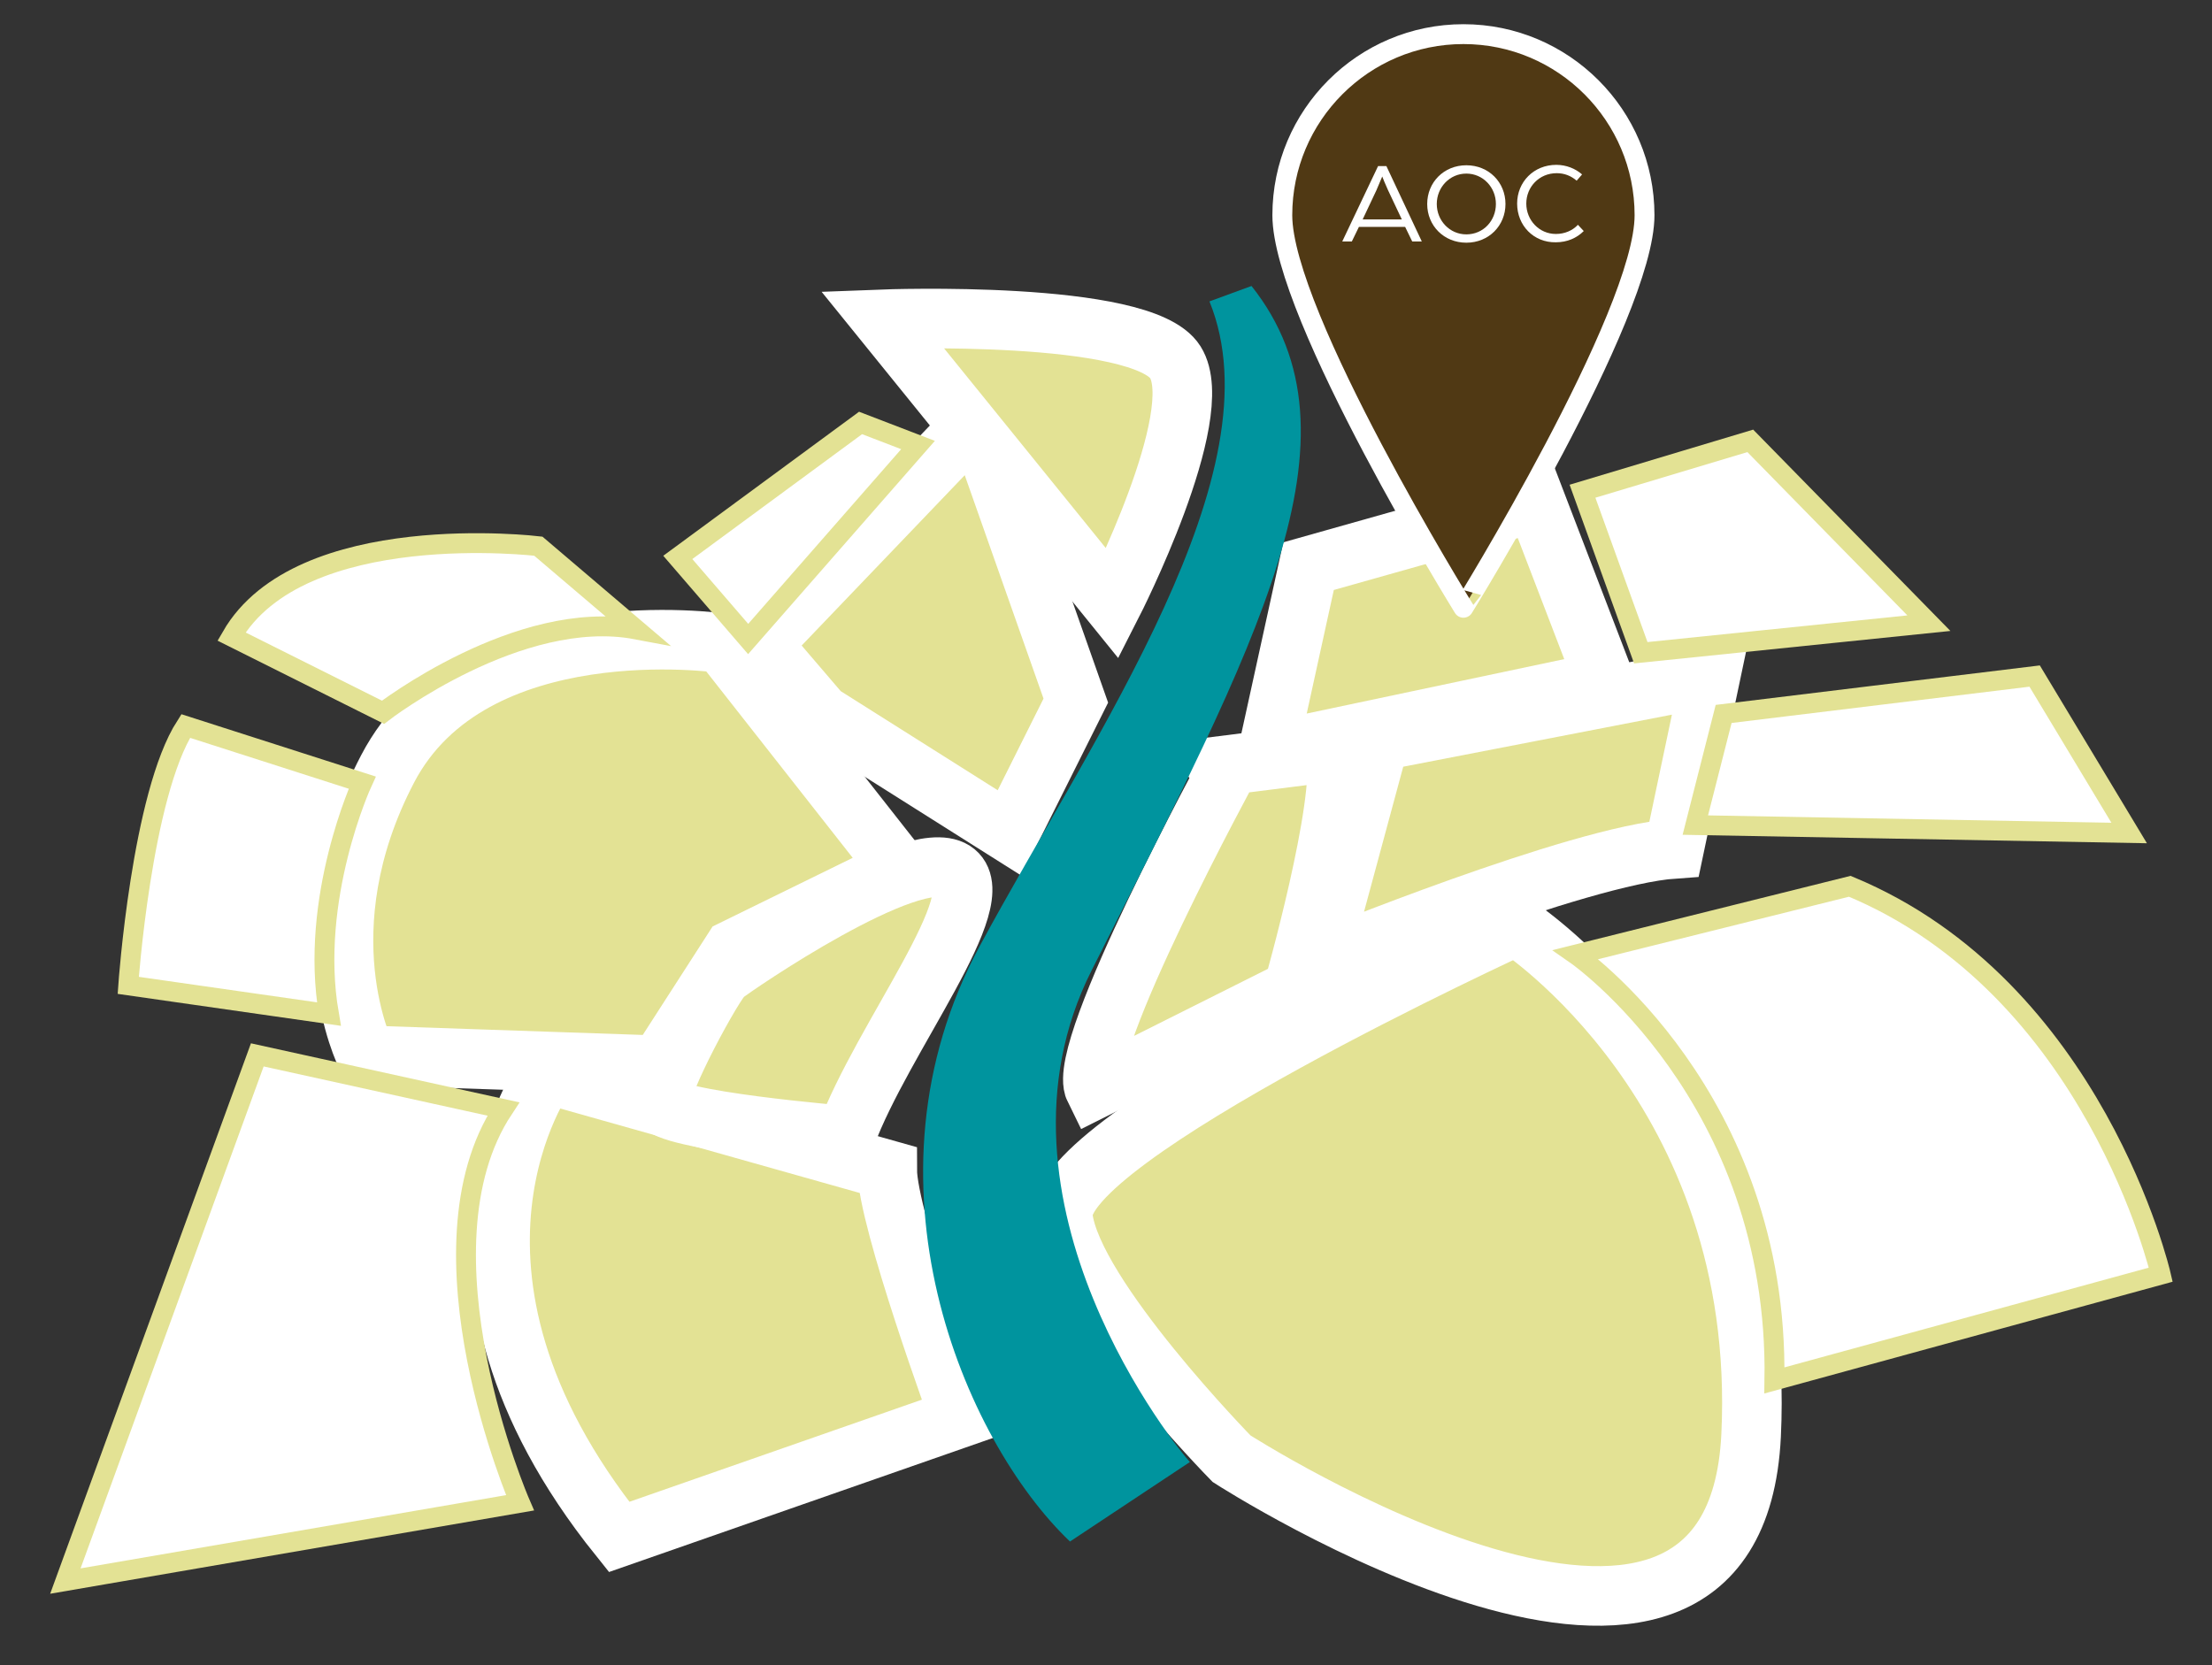
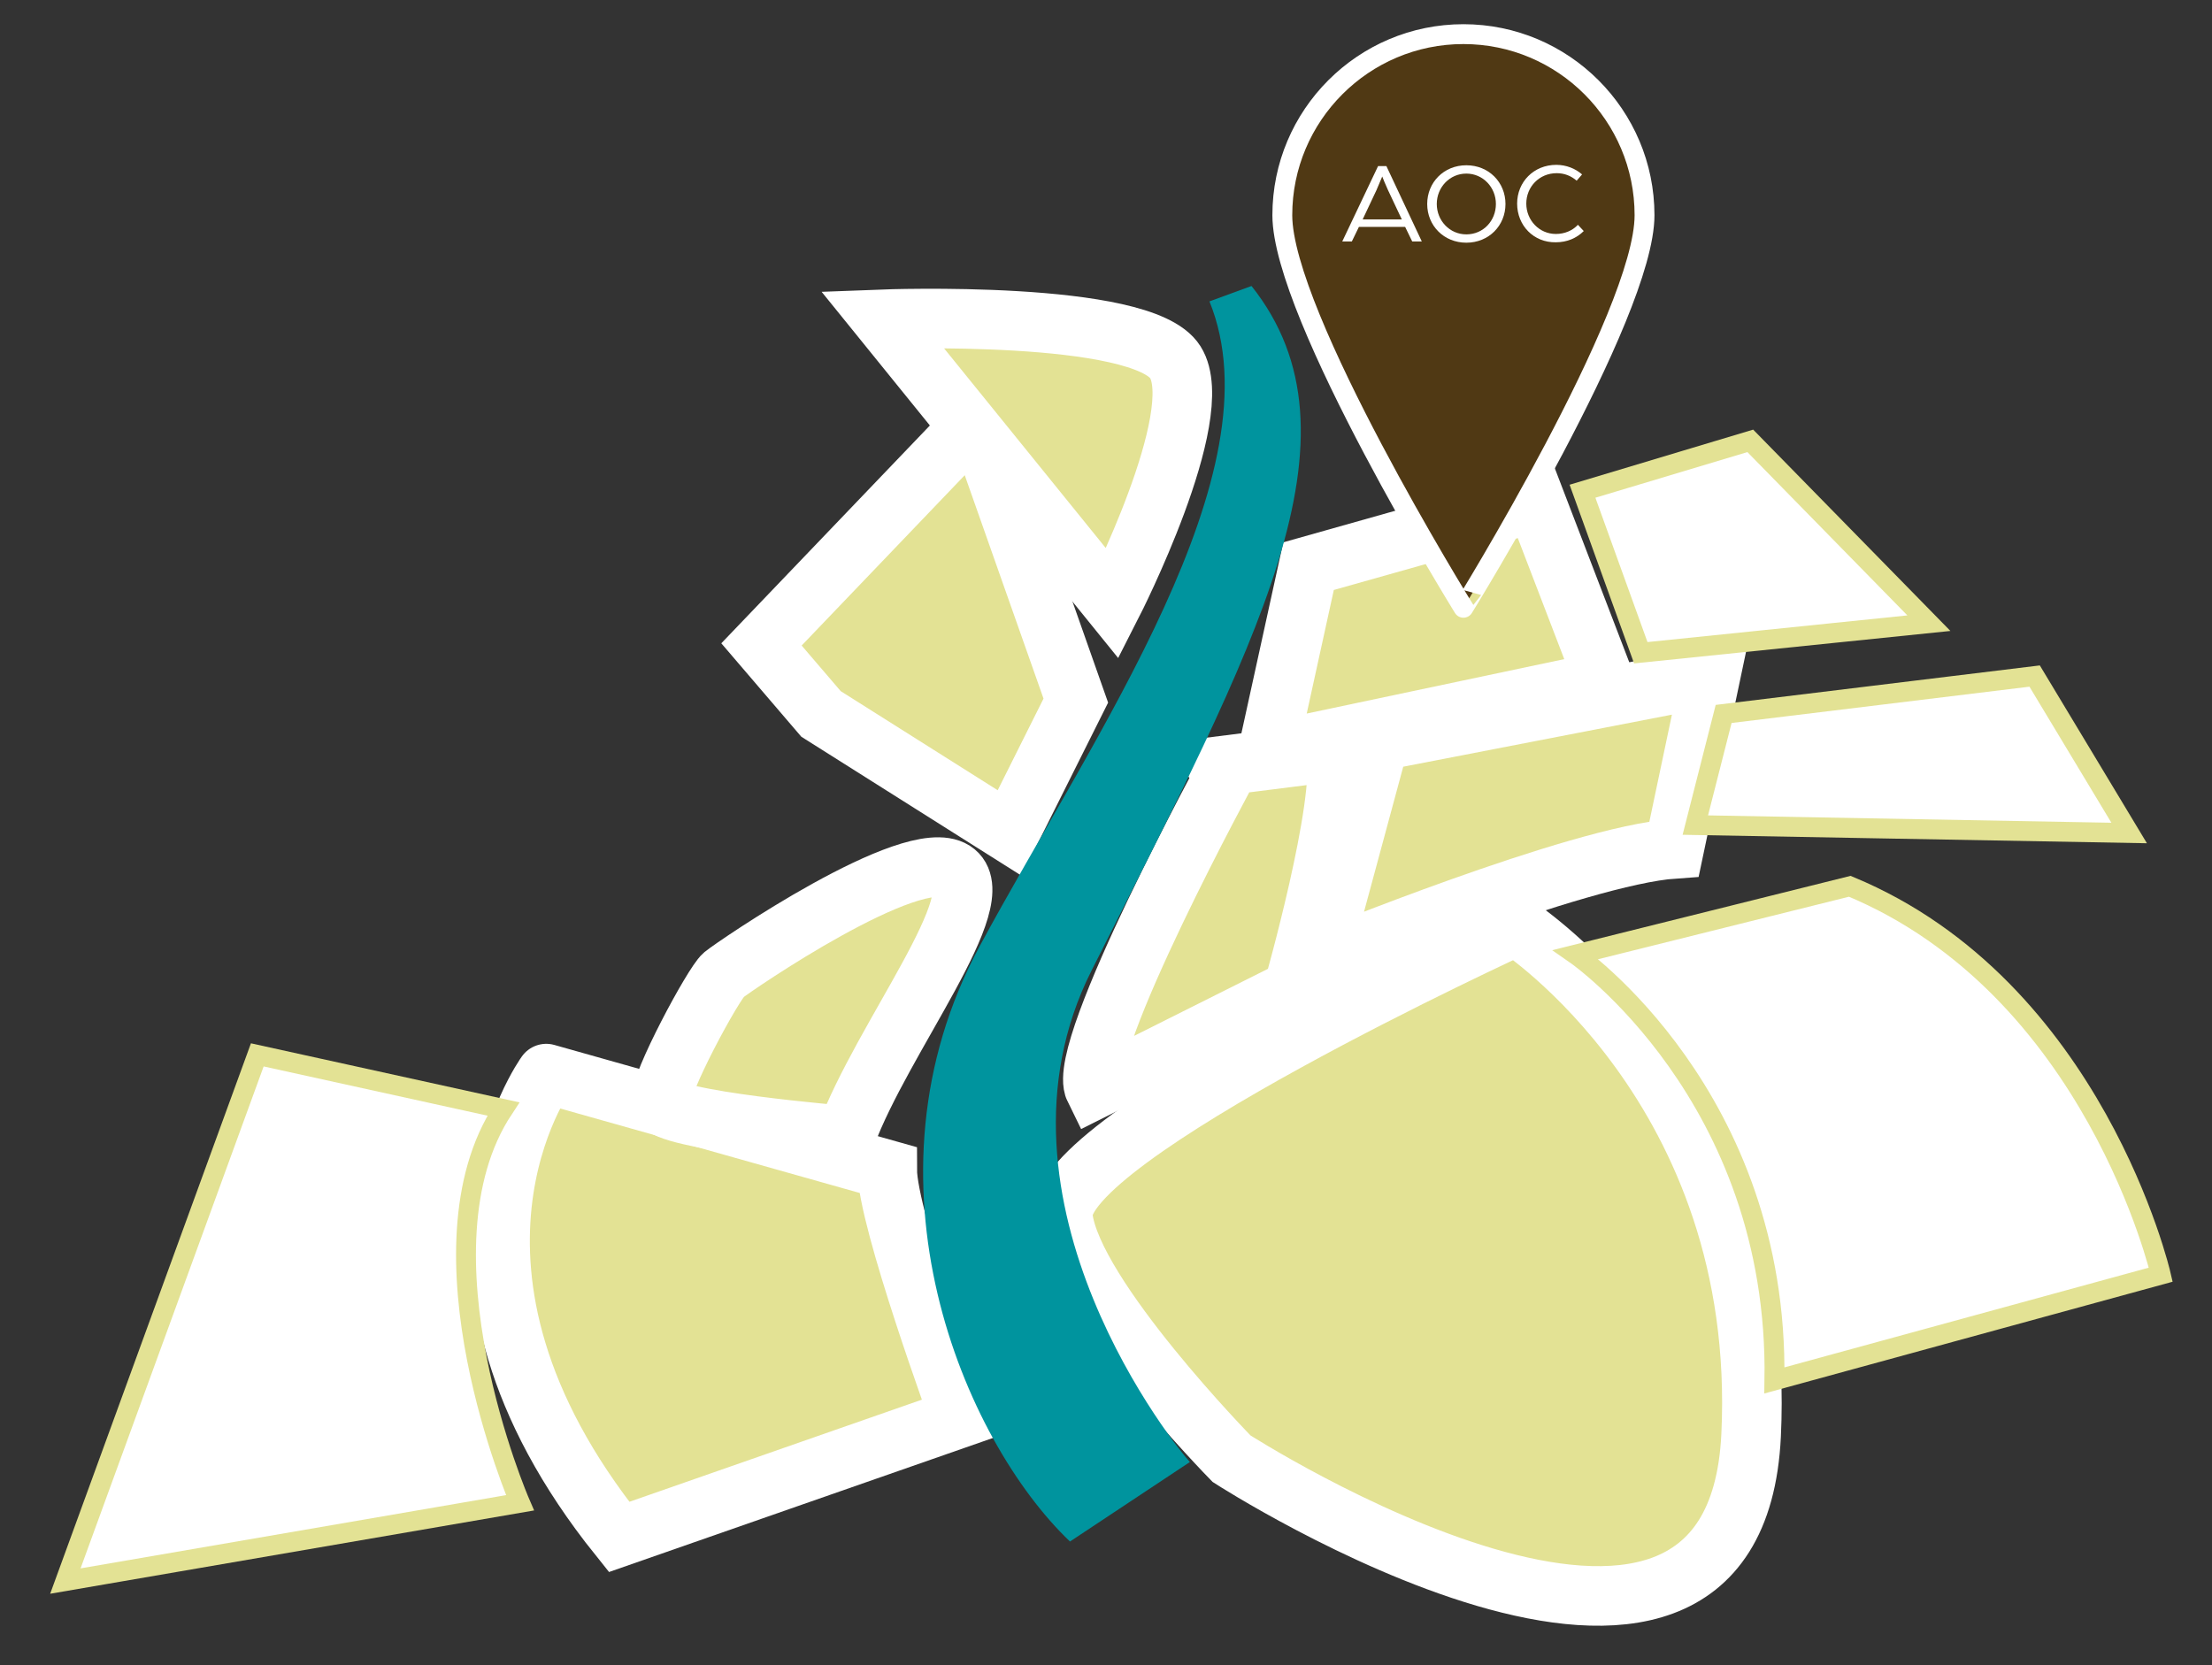
<svg xmlns="http://www.w3.org/2000/svg" version="1.1" id="Calque_1" x="0px" y="0px" viewBox="0 0 531.3 400" style="enable-background:new 0 0 531.3 400;" xml:space="preserve">
  <rect x="0" y="0" width="531.3" height="400" fill="#333333" stroke="none" />
  <style type="text/css">
	.st0{fill:#E3E294;stroke:#FFFFFF;stroke-width:14.311;stroke-miterlimit:10;}
	.st1{fill:#FFFFFF;stroke:#E3E294;stroke-width:4.77;stroke-miterlimit:10;}
	.st2{fill:#00949E;}
	.st3{fill:#503914;stroke:#FFFFFF;stroke-width:4.77;stroke-miterlimit:10;}
	.st4{fill:#FFFFFF;}
</style>
  <g>
    <path class="st0" d="M148.7,369.2l81.9-28.6c0,0-17.5-47.7-17.5-59.6l-81.9-23.1C131.2,257.9,97,304.8,148.7,369.2z" />
    <path class="st0" d="M203.2,272.8c0,0-44.1-3.6-44.5-8c-0.4-4.4,12.7-28.6,15.1-30.6c2.4-2,45.3-31.4,55.3-25   C238.9,215.5,211.9,249.3,203.2,272.8z" />
-     <path class="st0" d="M158.2,255.9l17.9-27.8l39.8-19.5l-42.5-54.1c0,0-60-8.7-80.3,30.2s-5.2,68.8-5.2,68.8L158.2,255.9z" />
    <polygon class="st0" points="242.5,200.1 197.2,171.5 182.9,154.8 234.6,100.8 258.4,168.3  " />
    <path class="st0" d="M267.2,145c0,0,23.1-45.3,15.1-58s-70.4-10.3-70.4-10.3L267.2,145z" />
    <path class="st0" d="M295.8,350.4c0,0-38.2-39-40.5-58s108.9-70,108.9-70s60.4,39,56.4,122.4S295.8,350.4,295.8,350.4z" />
    <path class="st0" d="M262.9,261.6l47.7-23.9c0,0,12.7-44.5,10.3-57.2l-25.4,3.2C295.5,183.7,258.2,252.1,262.9,261.6z" />
    <path class="st0" d="M317,230.9c0,0,62-25.4,85.1-27l8.7-41.3l-79.5,15.4L317,230.9z" />
    <polygon class="st0" points="304.5,180.7 314.3,136 368.9,120.6 385.4,163.6  " />
    <path class="st1" d="M120.9,266.4l-59.1-13L15.7,379.8L124.9,361C124.9,361,98.6,300.2,120.9,266.4z" />
-     <path class="st1" d="M79,243.6l-48.2-6.9c0,0,3.2-45.8,13.8-62.3L87,188C87,188,74.2,215.8,79,243.6z" />
    <path class="st1" d="M378.5,229.3c0,0,48.8,33.9,47.7,102.3l92.8-25.4c0,0-15.9-68.9-74.7-93.3L378.5,229.3z" />
-     <path class="st1" d="M92,171.1c0,0,32.7-25.2,60.8-19.9l-23.5-20c0,0-57.2-6.9-73.7,21.7L92,171.1z" />
-     <polygon class="st1" points="179.7,153.5 162.8,133.9 206.7,101.6 220.5,106.9  " />
    <polygon class="st1" points="407.2,198.2 414,171.5 488.7,162.4 511.4,200.1  " />
    <polygon class="st1" points="394.1,156.8 380.1,118 420.4,105.9 463.3,149.7  " />
    <path class="st2" d="M257,370.3c-25.5-24.3-52.1-86.7-21.7-143c27.7-51.3,71.9-113.8,55.2-154.9l10.1-3.7   c28.6,36,1.3,85.7-38.4,164.4c-28,55.5,21.2,115.7,23.6,118.1L257,370.3z" />
    <g>
      <path class="st3" d="M395,51.7c0-24-19.5-43.5-43.5-43.5S308,27.7,308,51.7s43.5,94.3,43.5,94.3S395,75.7,395,51.7z" />
      <g>
        <path class="st4" d="M331,39.9h2l8.5,18.1h-2.3l-1.7-3.5h-11.1l-1.7,3.5h-2.3L331,39.9z M336.7,52.7l-3.3-7     c-0.6-1.3-1.3-3-1.4-3.3c-0.1,0.2-0.8,1.9-1.4,3.3l-3.3,7H336.7z" />
        <path class="st4" d="M342.8,49c0-5.2,4-9.3,9.4-9.3c5.4,0,9.4,4.1,9.4,9.3s-4,9.3-9.4,9.3C346.8,58.3,342.8,54.2,342.8,49z      M359.3,49c0-4-3.1-7.3-7.1-7.3c-4,0-7.1,3.3-7.1,7.3c0,4,3.1,7.3,7.1,7.3C356.3,56.3,359.3,53,359.3,49z" />
        <path class="st4" d="M364.4,48.9c0-5.2,4-9.3,9.4-9.3c2.4,0,4.6,0.9,6.2,2.3l-1.3,1.5c-1.4-1.2-3-1.8-4.8-1.8     c-4.2,0-7.3,3.3-7.3,7.3c0,4,3.1,7.3,7.1,7.3c2.1,0,4-0.8,5.3-2.2l1.4,1.5c-1.7,1.7-4,2.7-6.7,2.7     C368.4,58.3,364.4,54.2,364.4,48.9z" />
      </g>
    </g>
  </g>
</svg>